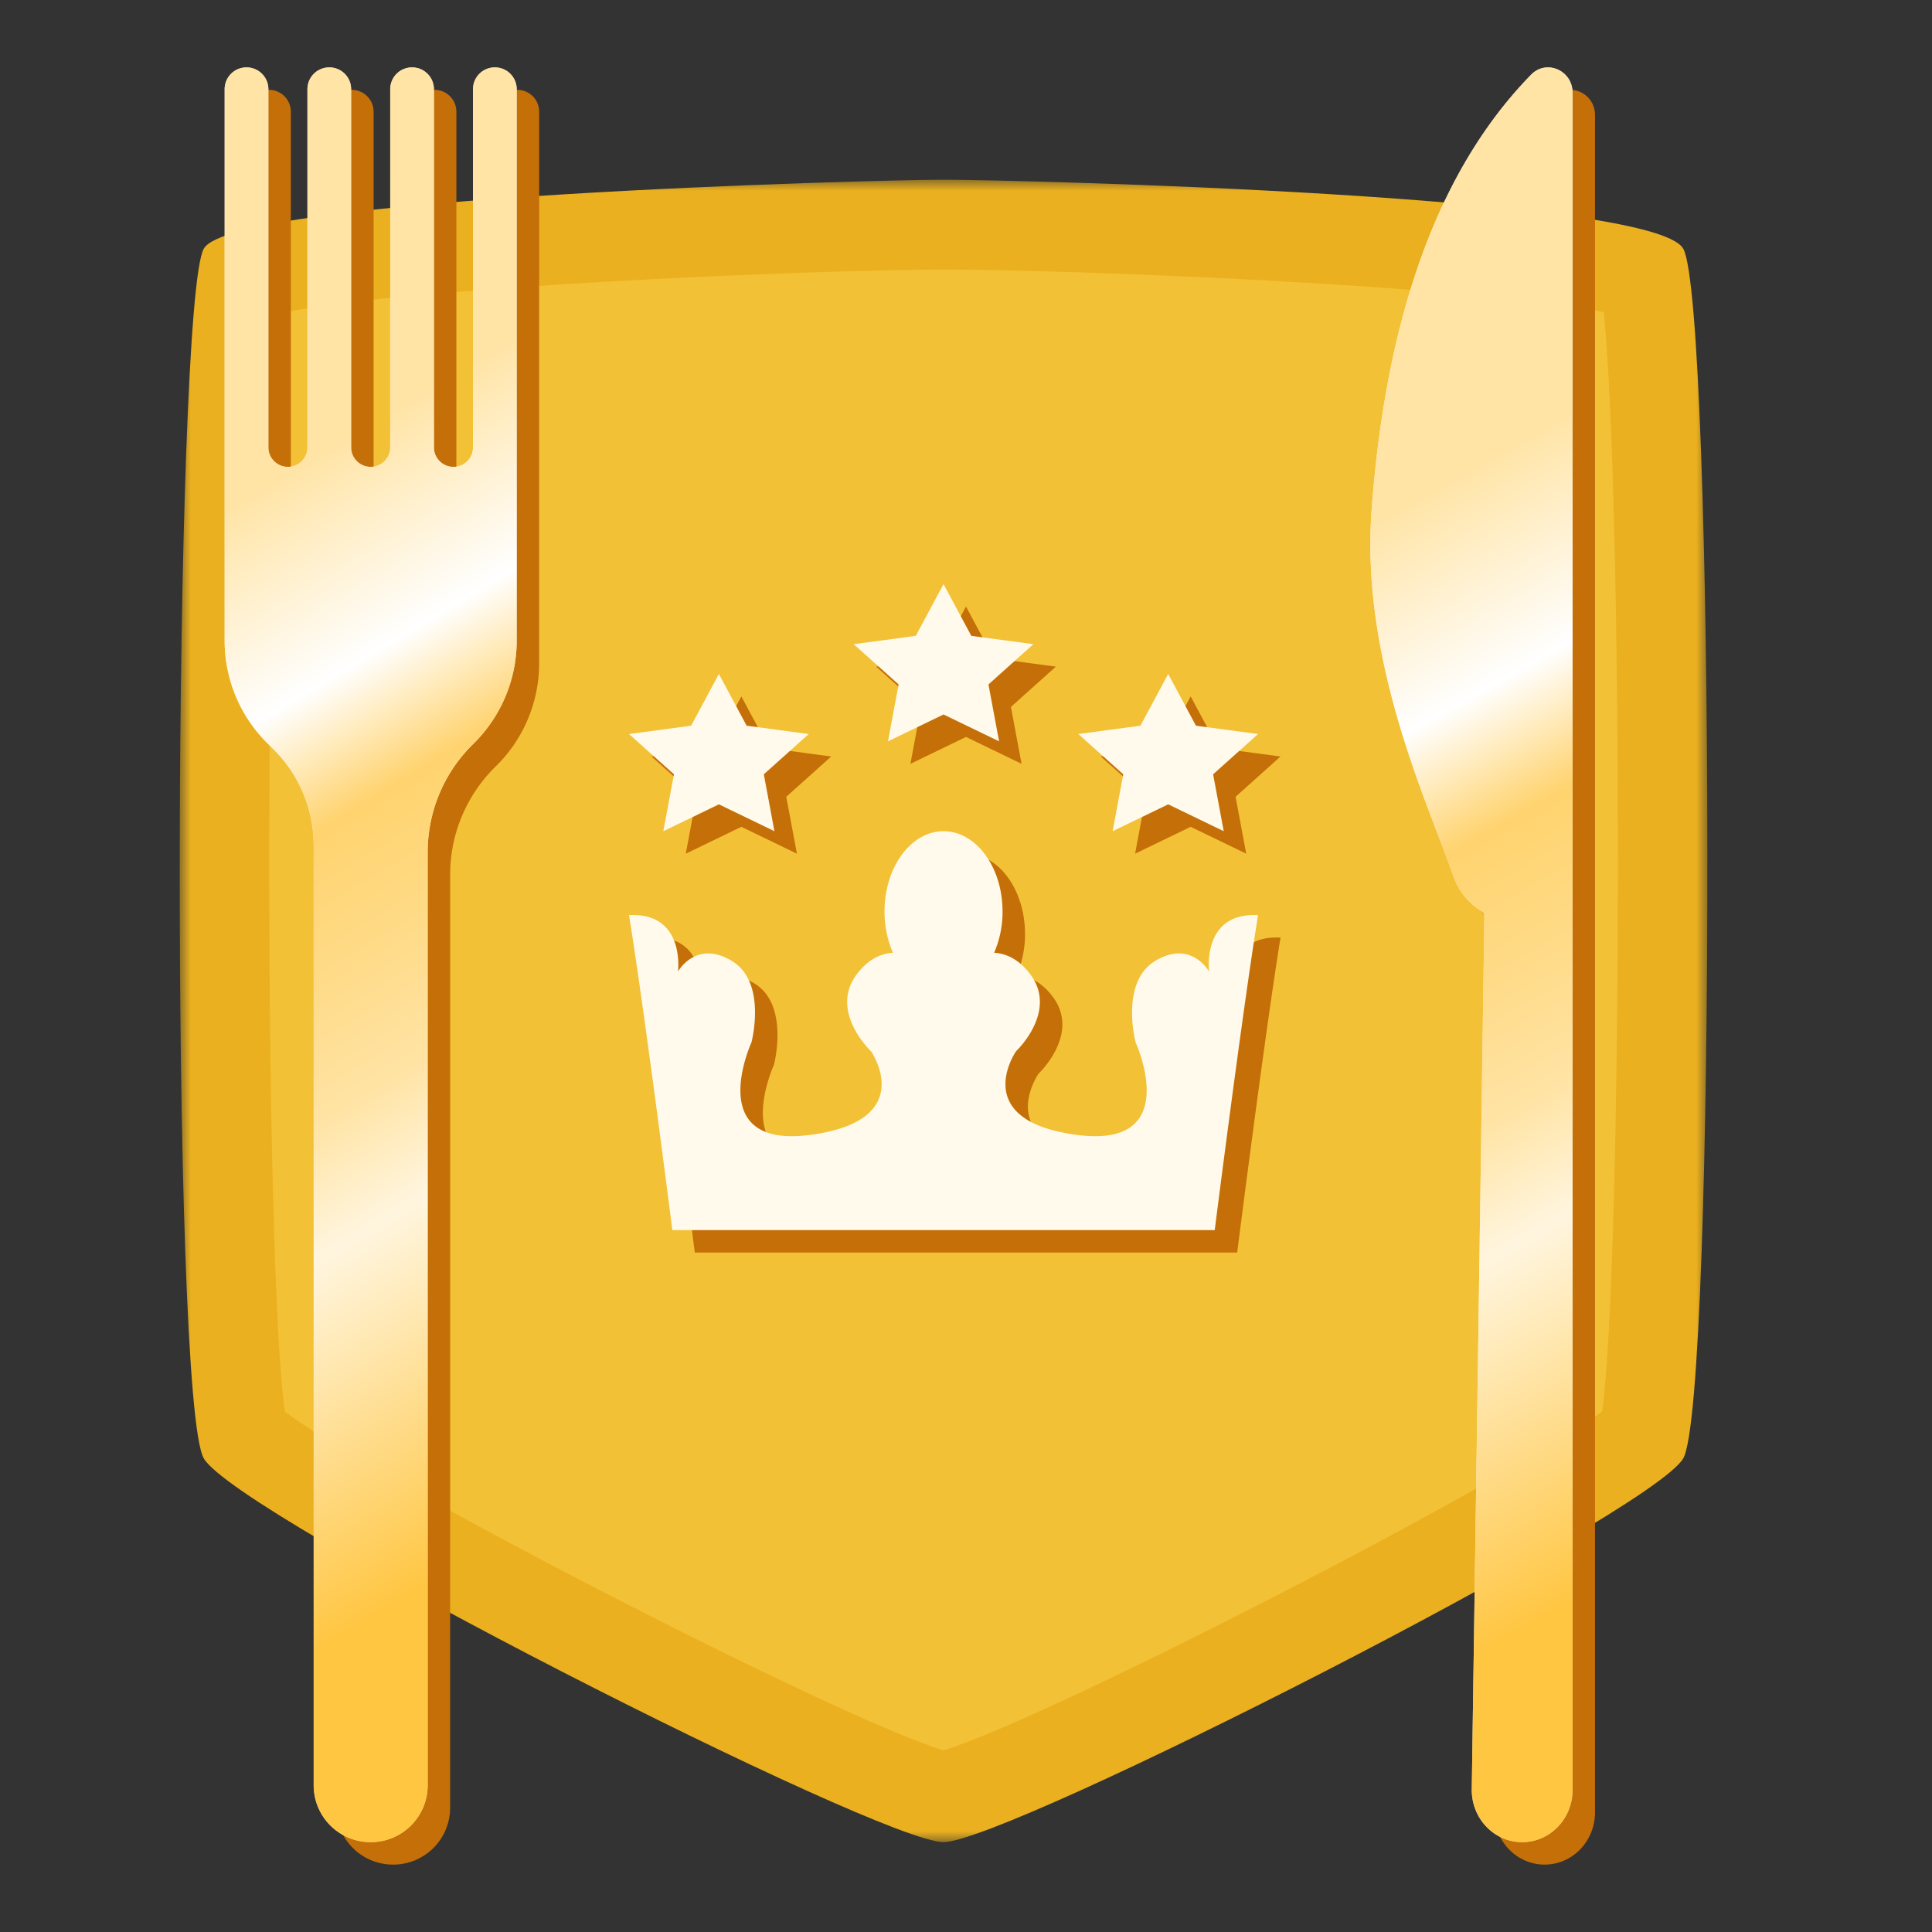
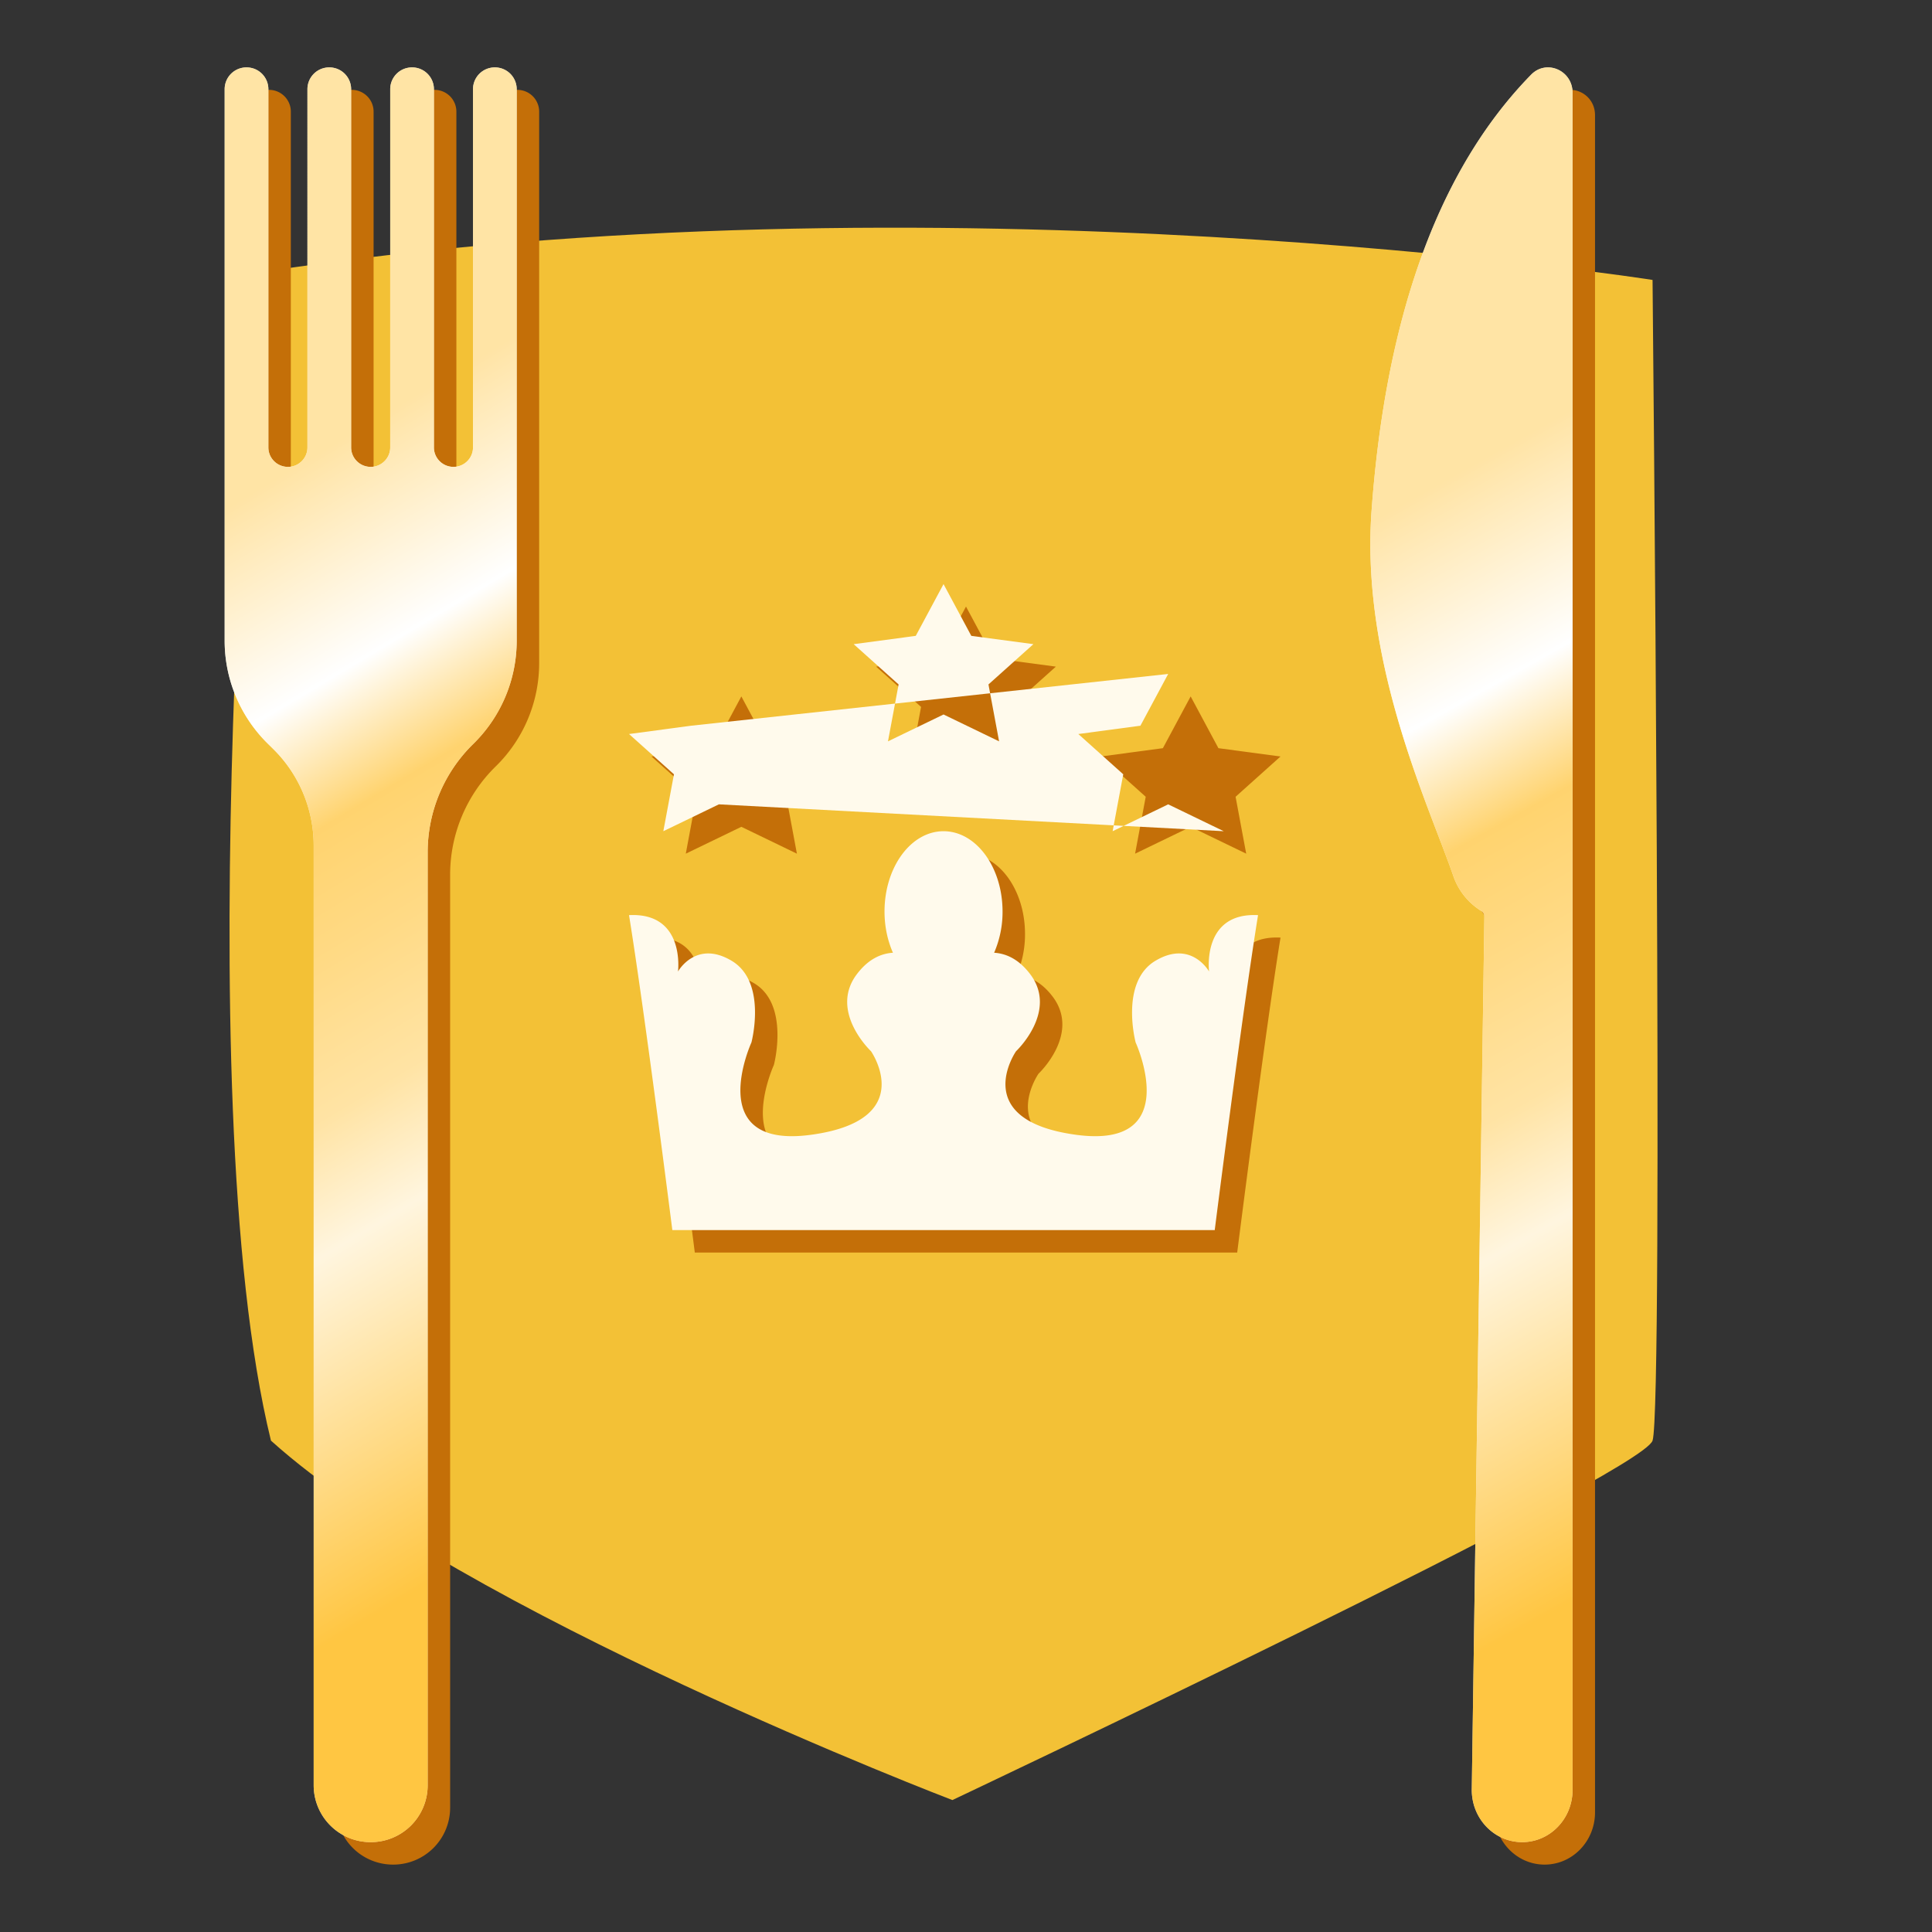
<svg xmlns="http://www.w3.org/2000/svg" xmlns:xlink="http://www.w3.org/1999/xlink" width="86" height="86" viewBox="0 0 86 86">
  <rect x="0" y="0" width="86" height="86" fill="#333333" stroke="none" />
  <defs>
-     <path id="a" d="M0 0h68.001v74h-68z" />
    <linearGradient id="c" x1="48.365%" x2="52.666%" y1="23.383%" y2="89.067%">
      <stop offset="0%" stop-color="#FFDA85" />
      <stop offset="19.494%" stop-color="#FFF" />
      <stop offset="31.538%" stop-color="#FFC43C" />
      <stop offset="42.823%" stop-color="#FFCD5A" />
      <stop offset="56.123%" stop-color="#FFDA85" />
      <stop offset="67.399%" stop-color="#FFF2D4" />
      <stop offset="100%" stop-color="#FFB200" />
    </linearGradient>
    <linearGradient id="d" x1="46.605%" x2="53.417%" y1="19.772%" y2="87.637%">
      <stop offset="0%" stop-color="#FFDA85" />
      <stop offset="19.494%" stop-color="#FFF" />
      <stop offset="31.538%" stop-color="#FFC43C" />
      <stop offset="42.823%" stop-color="#FFCD5A" />
      <stop offset="56.123%" stop-color="#FFDA85" />
      <stop offset="67.399%" stop-color="#FFF2D4" />
      <stop offset="100%" stop-color="#FFB200" />
    </linearGradient>
  </defs>
  <g fill="none" fill-rule="evenodd">
    <path fill="#F3C136" d="M11.561 12.127s-3.334 36.332.5 52c8.511 7.666 30.333 16 30.333 16s30.667-14.5 31.167-16 0-51.666 0-51.666-31.834-5.002-62-.334" />
    <g transform="translate(8 8)">
      <mask id="b" fill="#fff">
        <use xlink:href="#a" />
      </mask>
      <path fill="#EAB01F" d="M4.68 54.84c-.908-6.48-.923-40.377-.068-48.926C10.23 4.758 28.252 4 34 4c5.963 0 23.856.733 29.392 1.895.856 8.449.836 42.373-.076 48.939-4.217 3.139-24.574 13.627-29.318 15.082C29.237 68.46 8.856 57.963 4.68 54.84m62.244 2.082c1.475-2.51 1.397-51.465 0-53.857C65.529.672 37.007 0 33.999 0 30.993 0 2.425.744 1.074 3.065c-1.355 2.32-1.506 51.296 0 53.857C2.576 59.485 31.173 74 33.997 74c2.825 0 31.453-14.566 32.927-17.078" mask="url(#b)" />
    </g>
    <g fill-rule="nonzero">
      <path fill="#C46F08" d="M62.054 23.719c-.497 6.764 2.557 13.146 3.631 16.252a2.96 2.96 0 0 0 1.247 1.576.291.291 0 0 1 .143.255l-.561 38.837c-.02 1.299.99 2.361 2.243 2.361C69.996 83 71 81.959 71 80.674V5.127c0-.993-1.16-1.502-1.843-.804-4.807 4.913-6.586 12.363-7.103 19.396zM23.027 4a.97.97 0 0 1 .973.969v24.543a6.43 6.43 0 0 1-1.946 4.615 6.742 6.742 0 0 0-2.017 4.808v41.539A2.532 2.532 0 0 1 17.5 83a2.532 2.532 0 0 1-2.537-2.526V38.639c0-1.618-.65-3.168-1.806-4.304l-.211-.208A6.43 6.43 0 0 1 11 29.512V4.97A.97.97 0 0 1 11.973 4a.97.97 0 0 1 .973.969v15.947c0 .478.389.866.87.866.48 0 .869-.388.869-.866V4.969A.97.97 0 0 1 15.658 4a.97.97 0 0 1 .972.969v15.947c0 .478.39.866.87.866s.87-.388.87-.866V4.969A.97.97 0 0 1 19.342 4a.97.97 0 0 1 .973.969v15.947c0 .478.39.866.87.866s.87-.388.87-.866V4.969A.97.97 0 0 1 23.026 4z" />
      <path fill="#FFF" d="M61.054 22.719c-.497 6.764 2.557 13.146 3.631 16.252a2.96 2.96 0 0 0 1.247 1.576.291.291 0 0 1 .143.255l-.561 38.837c-.02 1.299.99 2.361 2.243 2.361C68.996 82 70 80.959 70 79.674V4.127c0-.993-1.16-1.502-1.843-.804-4.807 4.913-6.586 12.363-7.103 19.396zM22.027 3a.97.97 0 0 1 .973.969v24.543a6.43 6.43 0 0 1-1.946 4.615 6.742 6.742 0 0 0-2.017 4.808v41.539A2.532 2.532 0 0 1 16.5 82a2.532 2.532 0 0 1-2.537-2.526V37.639c0-1.618-.65-3.168-1.806-4.304l-.211-.208A6.43 6.43 0 0 1 10 28.512V3.97A.97.97 0 0 1 10.973 3a.97.97 0 0 1 .973.969v15.947c0 .478.389.866.87.866.48 0 .869-.388.869-.866V3.969A.97.97 0 0 1 14.658 3a.97.97 0 0 1 .972.969v15.947c0 .478.39.866.87.866s.87-.388.87-.866V3.969A.97.97 0 0 1 18.342 3a.97.97 0 0 1 .973.969v15.947c0 .478.39.866.87.866s.87-.388.87-.866V3.969A.97.97 0 0 1 22.026 3z" />
      <path fill="url(#c)" d="M51.054 19.719c-.497 6.764 2.557 13.146 3.631 16.252a2.96 2.96 0 0 0 1.247 1.576.291.291 0 0 1 .143.255l-.561 38.837c-.02 1.299.99 2.361 2.243 2.361C58.996 79 60 77.959 60 76.674V1.127c0-.993-1.16-1.502-1.843-.804-4.807 4.913-6.586 12.363-7.103 19.396z" opacity=".741" transform="translate(10 3)" />
      <path fill="url(#d)" d="M13 .969v24.543a6.43 6.43 0 0 1-1.946 4.615 6.742 6.742 0 0 0-2.017 4.808v41.539A2.532 2.532 0 0 1 6.5 79a2.532 2.532 0 0 1-2.537-2.526V34.639c0-1.618-.65-3.168-1.806-4.304l-.211-.208A6.43 6.43 0 0 1 0 25.512V.97A.97.97 0 0 1 .973 0a.97.97 0 0 1 .973.969v15.947c0 .478.389.866.87.866.48 0 .869-.388.869-.866V.969A.97.97 0 0 1 4.658 0a.97.97 0 0 1 .972.969v15.947c0 .478.39.866.87.866s.87-.388.87-.866V.969A.97.97 0 0 1 8.342 0a.97.97 0 0 1 .973.969v15.947c0 .478.39.866.87.866s.87-.388.87-.866V.969A.97.97 0 0 1 12.026 0 .97.97 0 0 1 13 .969z" opacity=".741" transform="translate(10 3)" />
    </g>
    <path fill="#C46F08" d="M54.82 44.245s-.797-1.429-2.39-.476c-1.592.951-.879 3.634-.879 3.634s2.18 4.761-2.641 4.112c-4.82-.649-2.682-3.721-2.682-3.721s1.844-1.731.67-3.376c-.514-.706-1.093-.974-1.646-1.008a4.559 4.559 0 0 0 .375-1.833C45.627 39.601 44.45 38 43 38c-1.45 0-2.627 1.601-2.627 3.577 0 .671.139 1.296.375 1.833-.553.034-1.133.302-1.646 1.008-1.174 1.645.67 3.376.67 3.376s2.138 3.072-2.683 3.721c-4.82.649-2.64-4.112-2.64-4.112s.713-2.683-.879-3.634c-1.593-.953-2.39.476-2.39.476s.336-2.64-2.18-2.509c.713 4.412 1.928 14.019 1.928 14.019h24.144S56.287 46.148 57 41.736c-2.516-.131-2.18 2.509-2.18 2.509" />
    <path fill="#FFFAEC" d="M53.82 43.245s-.797-1.429-2.39-.476c-1.592.951-.879 3.634-.879 3.634s2.18 4.761-2.641 4.112c-4.82-.649-2.682-3.721-2.682-3.721s1.844-1.731.67-3.376c-.514-.706-1.093-.974-1.646-1.008a4.559 4.559 0 0 0 .375-1.833C44.627 38.601 43.45 37 42 37c-1.45 0-2.627 1.601-2.627 3.577 0 .671.139 1.296.375 1.833-.553.034-1.133.302-1.646 1.008-1.174 1.645.67 3.376.67 3.376s2.138 3.072-2.683 3.721c-4.82.649-2.64-4.112-2.64-4.112s.713-2.683-.879-3.634c-1.593-.953-2.39.476-2.39.476s.336-2.64-2.18-2.509c.713 4.412 1.928 14.019 1.928 14.019h24.144S55.287 45.148 56 40.736c-2.516-.131-2.18 2.509-2.18 2.509" />
    <path fill="#C46F08" d="M43 27l1.236 2.304 2.764.37-2 1.793.473 2.533L43 32.804 40.527 34 41 31.467l-2-1.793 2.764-.37zM53 31l1.236 2.304 2.764.37-2 1.793.473 2.533L53 36.804 50.527 38 51 35.467l-2-1.793 2.764-.37zM33 31l1.236 2.304 2.764.37-2 1.793.473 2.533L33 36.804 30.527 38 31 35.467l-2-1.793 2.764-.37z" />
-     <path fill="#FFFAEC" d="M42 26l1.236 2.304 2.764.37-2 1.793.473 2.533L42 31.804 39.527 33 40 30.467l-2-1.793 2.764-.37zM52 30l1.236 2.304 2.764.37-2 1.793.473 2.533L52 35.804 49.527 37 50 34.467l-2-1.793 2.764-.37zM32 30l1.236 2.304 2.764.37-2 1.793.473 2.533L32 35.804 29.527 37 30 34.467l-2-1.793 2.764-.37z" />
+     <path fill="#FFFAEC" d="M42 26l1.236 2.304 2.764.37-2 1.793.473 2.533L42 31.804 39.527 33 40 30.467l-2-1.793 2.764-.37zM52 30l1.236 2.304 2.764.37-2 1.793.473 2.533L52 35.804 49.527 37 50 34.467l-2-1.793 2.764-.37zl1.236 2.304 2.764.37-2 1.793.473 2.533L32 35.804 29.527 37 30 34.467l-2-1.793 2.764-.37z" />
  </g>
</svg>